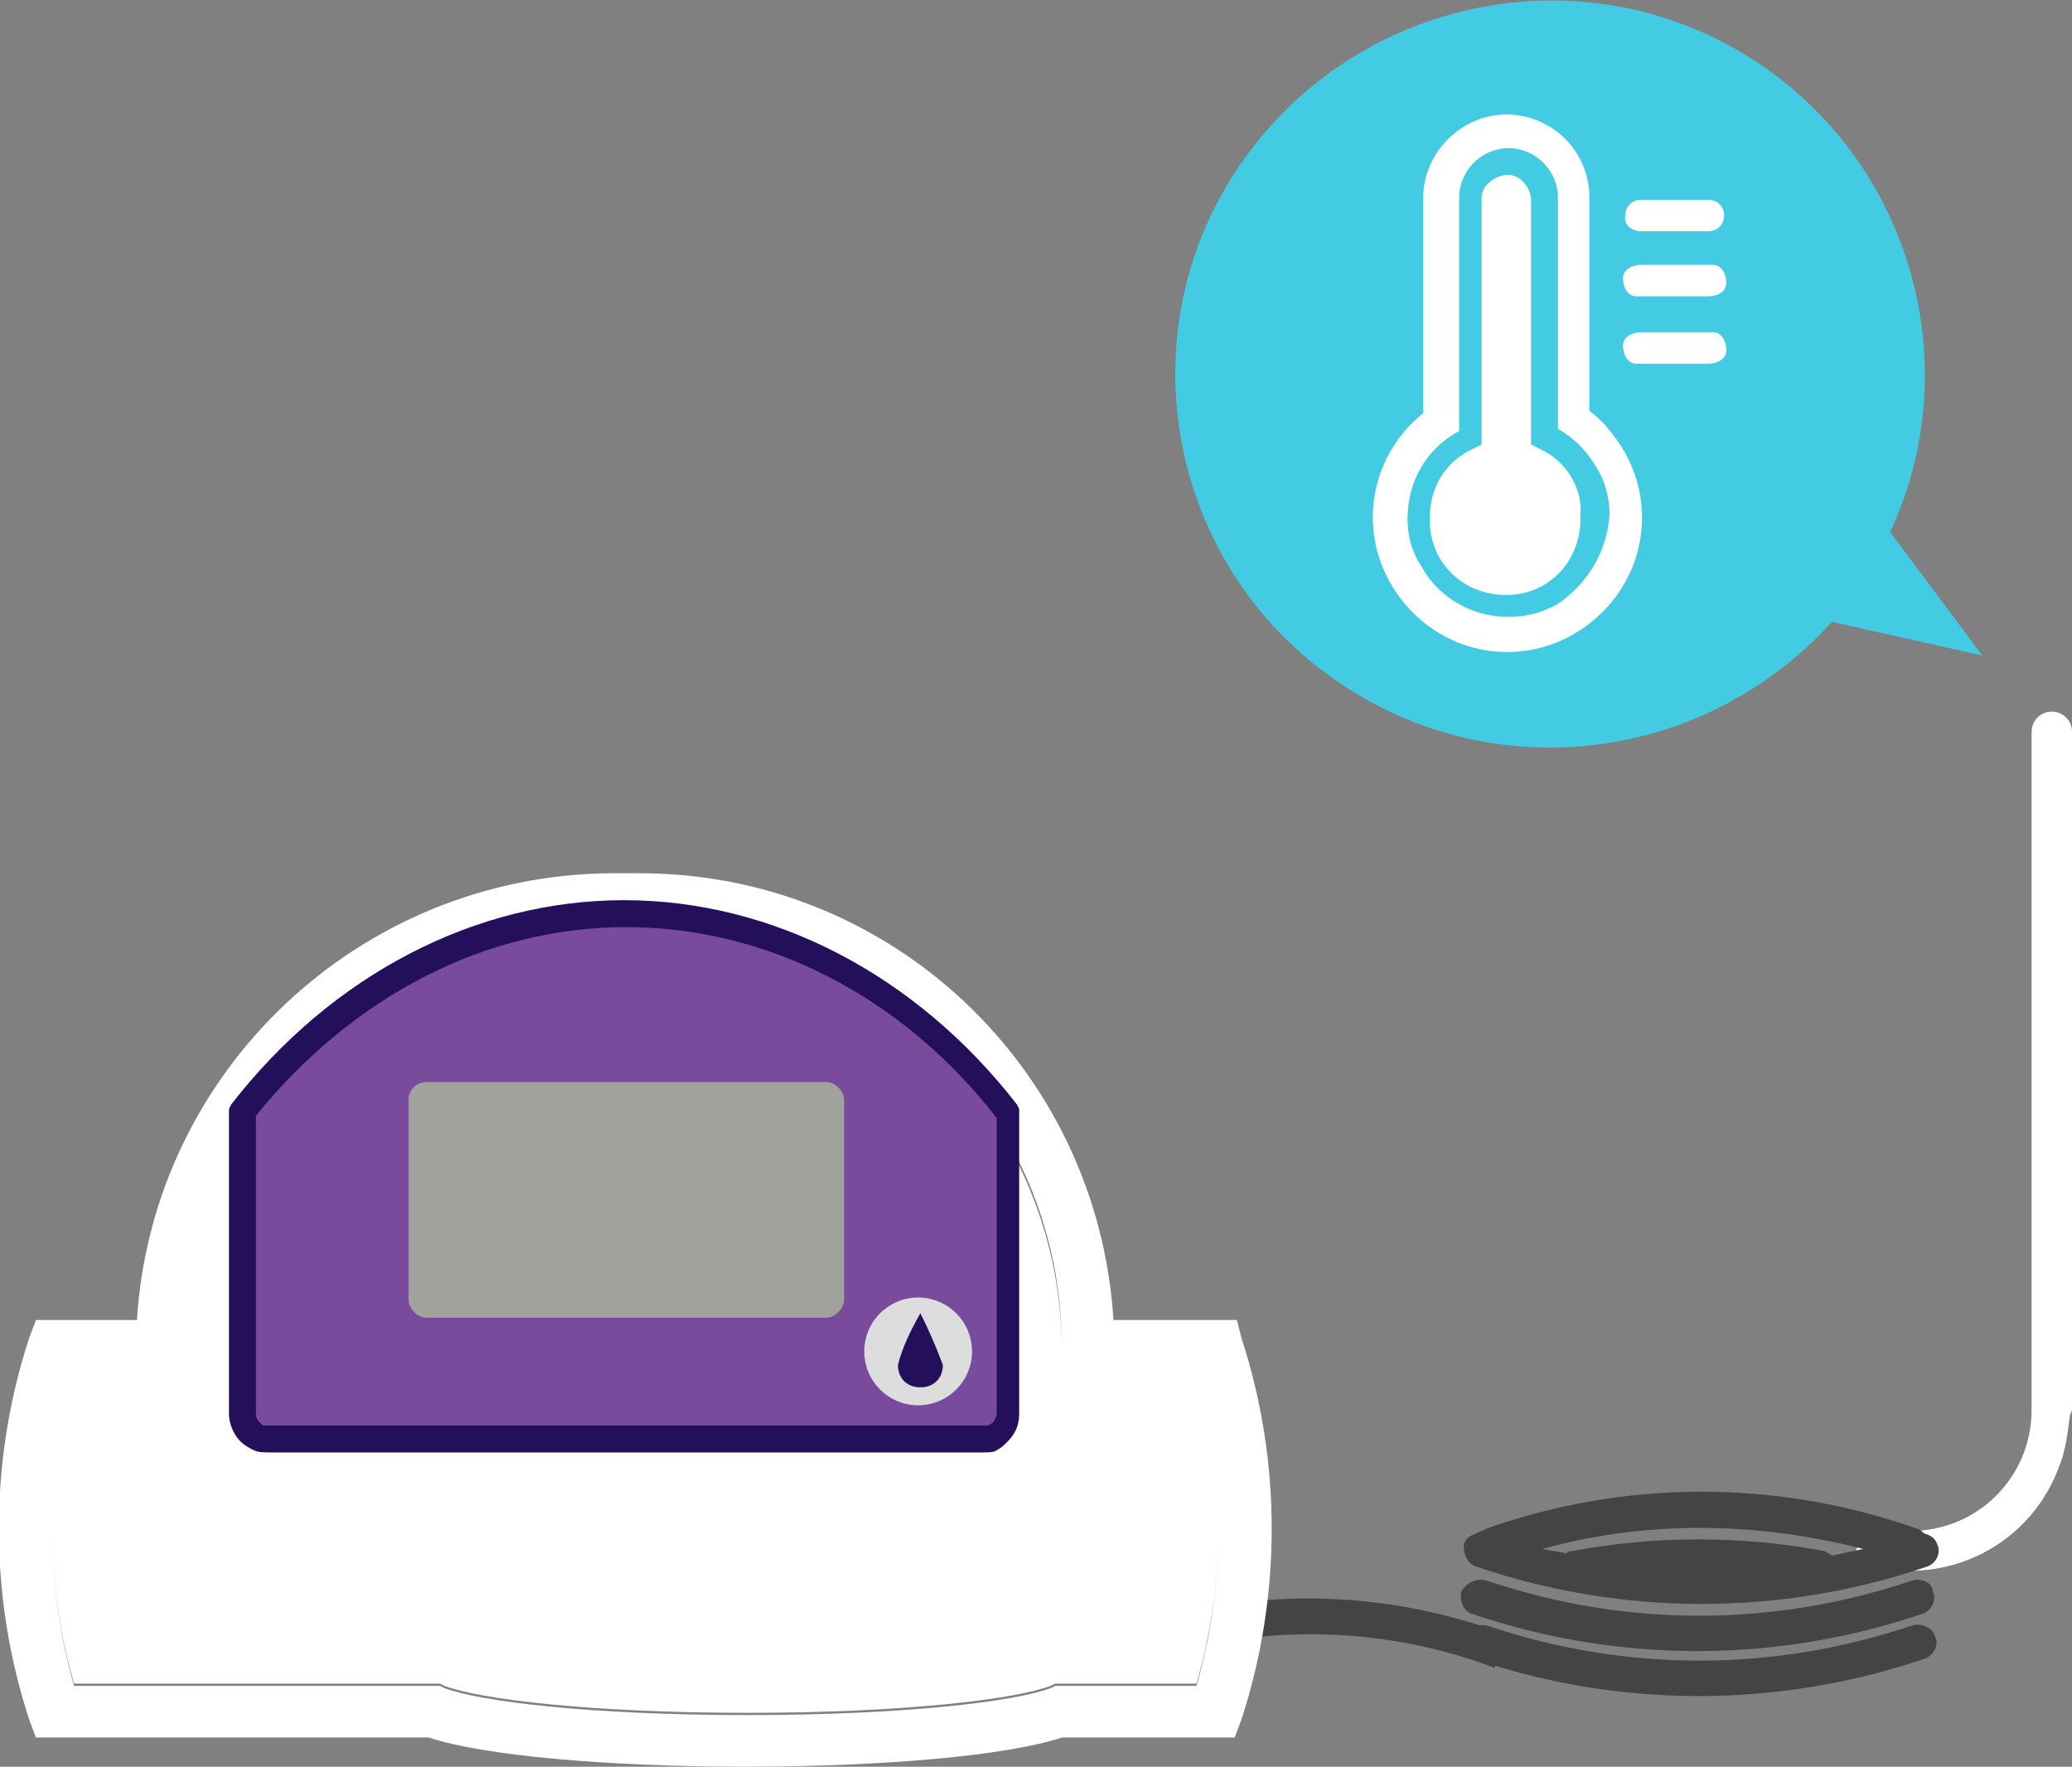
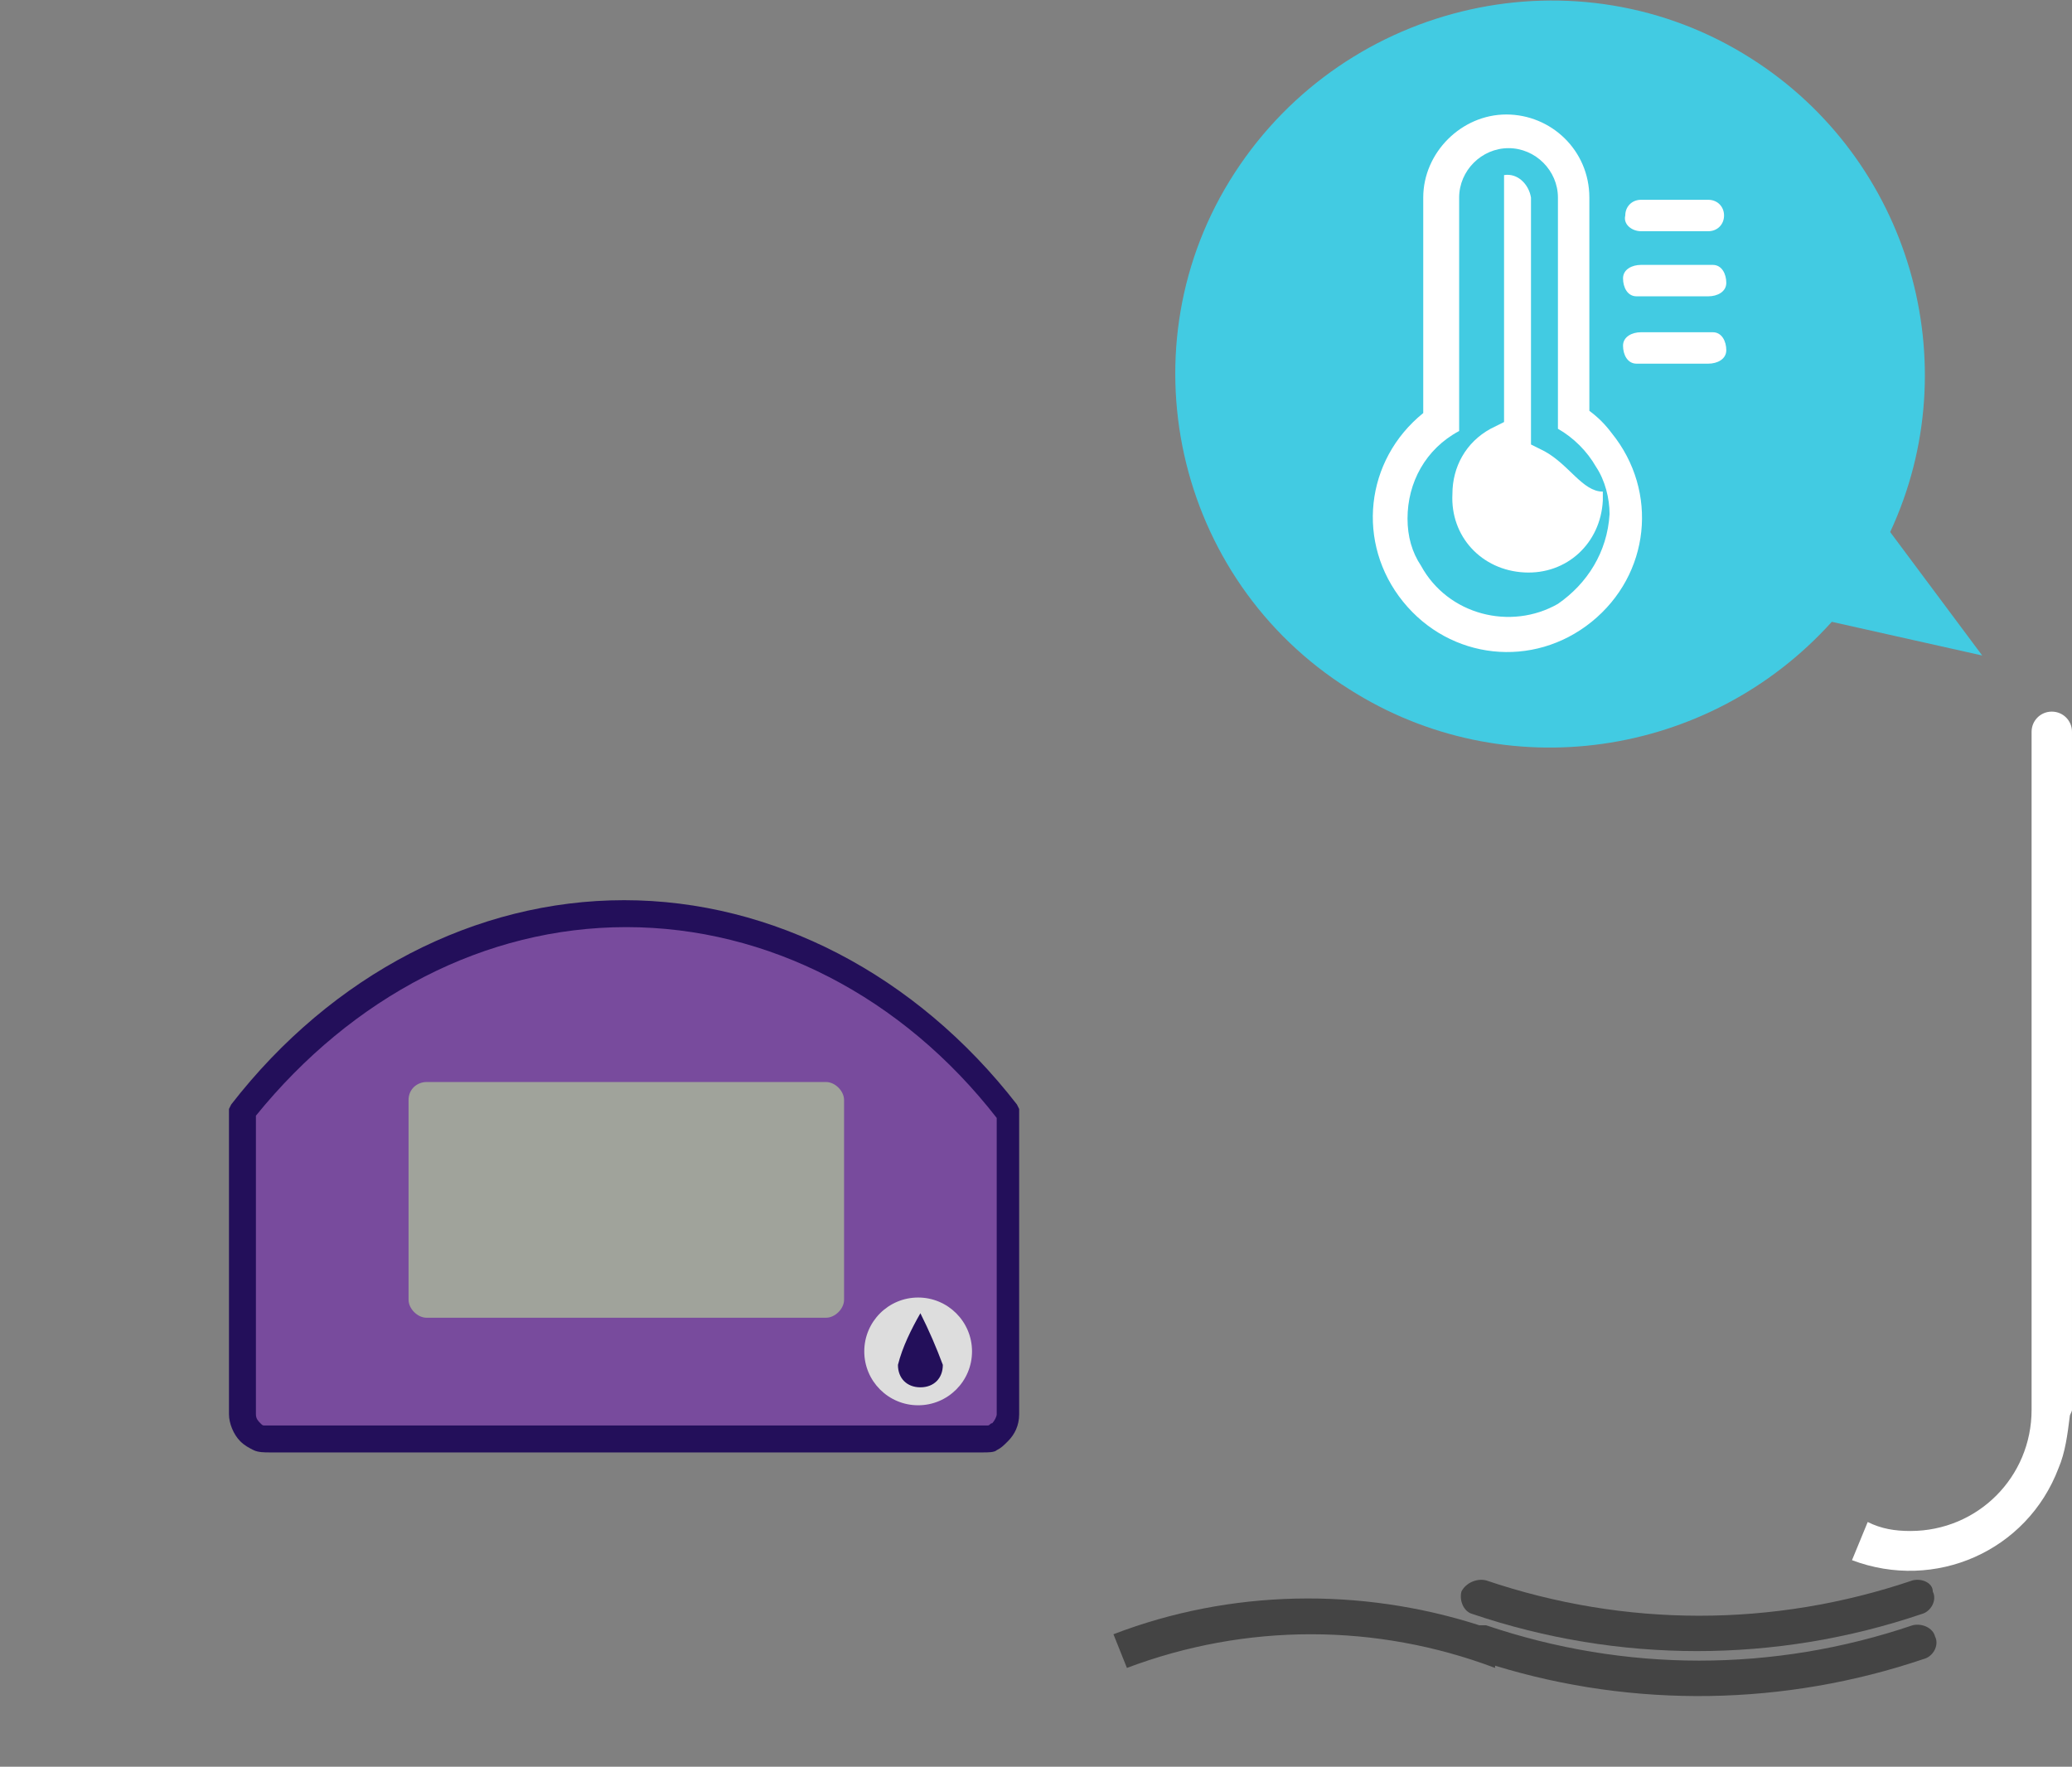
<svg xmlns="http://www.w3.org/2000/svg" version="1.1" id="レイヤー_1" x="0px" y="0px" viewBox="0 0 92.3 78.7" style="enable-background:new 0 0 92.3 78.7;" xml:space="preserve">
  <rect x="0" y="0" width="92.3" height="78.7" fill="#808080" stroke="none" />
  <style type="text/css">
	.st0{fill:#FFFFFF;}
	.st1{fill:#444444;}
	.st2{fill:#784B9D;}
	.st3{fill:#230F5A;}
	.st4{fill:#A0A39B;}
	.st5{fill:#DDDDDD;}
	.st6{fill:#42CBE2;}
</style>
  <title>temperature</title>
  <path class="st0" d="M92.3,32.6c0-0.5-0.4-0.9-0.9-0.9c-0.5,0-0.9,0.4-0.9,0.9v30.2l0,0c0,3-2.4,5.4-5.4,5.4c-0.7,0-1.3-0.1-1.9-0.4  l-0.7,1.7c3.7,1.4,7.8-0.4,9.2-4.1c0.3-0.7,0.4-1.5,0.5-2.3c0-0.1,0.1-0.2,0.1-0.3L92.3,32.6z" />
-   <path class="st1" d="M65.8,69.8c6.5,2.2,13.5,2.2,20,0c0.4-0.1,0.7-0.6,0.5-1c-0.1-0.3-0.3-0.4-0.6-0.5c-0.1-0.1-0.2-0.2-0.3-0.2  c-6.2-2.2-13-2.2-19.2,0c-0.1,0.1-0.3,0.1-0.4,0.2c-0.3,0.1-0.5,0.2-0.6,0.5C65.2,69.3,65.4,69.7,65.8,69.8z M83,69  c-0.5,0.1-0.9,0.2-1.4,0.3c-0.1-0.1-0.2-0.1-0.3-0.2c-3.7-0.7-7.6-0.7-11.3,0c-0.1,0-0.2,0-0.2,0.1c-0.4-0.1-0.7-0.1-1.1-0.2  C73.4,67.7,78.3,67.8,83,69z" />
  <path class="st1" d="M85.2,70.4c-6.2,2.1-12.8,2.1-19,0c-0.4-0.1-0.9,0.1-1.1,0.5c-0.1,0.4,0.1,0.9,0.5,1c0,0,0,0,0,0  c6.5,2.2,13.5,2.2,20,0c0.4-0.1,0.7-0.6,0.5-1C86.1,70.5,85.6,70.3,85.2,70.4z" />
  <path class="st1" d="M85.2,72.4c-6.2,2.1-12.8,2.1-19,0c-0.1,0-0.2,0-0.3,0c-5.3-1.7-11.1-1.6-16.3,0.4c0.2,0.5,0.4,1,0.6,1.5  c5.3-2,11.1-2,16.4,0v-0.1c6.2,1.9,12.9,1.8,19.1-0.3c0.4-0.1,0.7-0.6,0.5-1C86.1,72.5,85.6,72.3,85.2,72.4z" />
  <g id="レイヤー_2_1_">
-     <path class="st0" d="M55.3,59.6c1.8,5.5,1.8,11.5,0,17l-0.3,0.8h-7.7c-2.4,0.8-7.9,1.3-14.1,1.3s-11.7-0.5-14.1-1.3H1.6l-0.3-0.8   c-1.8-5.5-1.8-11.5,0-17l0.3-0.8h4.5c0.7-11.1,9.9-19.8,21.1-19.9h1.3c11.2,0,20.4,8.7,21.1,19.9h5.5L55.3,59.6z M53.3,75.1   c1.3-4.6,1.3-9.4,0-13.9h-6V60c0-10.4-8.4-18.7-18.8-18.7h-1.3C16.9,41.3,8.5,49.6,8.5,60v1.2H3.3C2,65.7,2,70.5,3.3,75.1h16.3   l0.2,0.1c1.6,0.6,6.5,1.2,13.5,1.2s11.9-0.6,13.5-1.2l0.2-0.1L53.3,75.1z M53.3,61.1c1.3,4.6,1.3,9.4,0,13.9H47l-0.2,0.1   c-1.6,0.6-6.5,1.2-13.5,1.2s-11.9-0.6-13.5-1.2l-0.2-0.1H3.3C2,70.5,2,65.7,3.3,61.1h5.1V60c0-10.3,8.4-18.7,18.8-18.7h1.3   c10.3,0,18.7,8.4,18.8,18.7v1.2L53.3,61.1z" />
    <path class="st2" d="M44.9,49.6V63c0,0.3-0.1,0.6-0.3,0.8c-0.1,0.1-0.2,0.2-0.4,0.3c-0.1,0.1-0.3,0.1-0.5,0.1H12   c-0.2,0-0.3,0-0.5-0.1c-0.1-0.1-0.3-0.1-0.4-0.3c-0.2-0.2-0.3-0.5-0.4-0.8V49.6C20,37.7,35.8,37.7,44.9,49.6z" />
    <path class="st3" d="M43.8,64.7H12c-0.2,0-0.5,0-0.7-0.1c-0.2-0.1-0.4-0.2-0.6-0.4c-0.3-0.3-0.5-0.8-0.5-1.2V49.4l0.1-0.2   c4.5-5.8,10.9-9.1,17.5-9.1l0,0c6.6,0,13,3.3,17.5,9.1l0.1,0.2V63c0,0.5-0.2,0.9-0.5,1.2c-0.2,0.2-0.3,0.3-0.5,0.4l0,0   C44.3,64.7,44,64.7,43.8,64.7z M11.4,49.7V63c0,0.2,0.1,0.3,0.2,0.4c0.1,0.1,0.1,0.1,0.2,0.1c0.1,0,0.1,0,0.2,0h31.8   c0.1,0,0.1,0,0.2,0c0.1,0,0.1-0.1,0.2-0.1c0.1-0.1,0.2-0.3,0.2-0.4V49.8c-4.2-5.4-10.2-8.5-16.5-8.5S15.7,44.4,11.4,49.7L11.4,49.7   z" />
    <path class="st4" d="M19,48.2h17.8c0.4,0,0.8,0.4,0.8,0.8v8.9c0,0.4-0.4,0.8-0.8,0.8H19c-0.4,0-0.8-0.4-0.8-0.8V49   C18.2,48.5,18.6,48.2,19,48.2z" />
    <circle class="st5" cx="40.9" cy="60.2" r="2.4" />
    <path class="st3" d="M42,60.8c0,0.6-0.4,1-1,1s-1-0.4-1-1l0,0c0.2-0.8,0.6-1.6,1-2.3C41.4,59.3,41.7,60,42,60.8z" />
  </g>
  <path class="st6" d="M78,2.6C70.3-2.3,60,0,55,7.7s-2.7,18.1,5.1,23c6.9,4.4,16,3.1,21.5-3l6.7,1.5l0.1,0l0,0l0,0l-0.1,0l-4.1-5.5  C87.7,16.2,85.1,7.1,78,2.6z" />
  <g id="レイヤー_1-2">
    <path class="st0" d="M73.1,10.3h3c0.4,0,0.7-0.3,0.7-0.7c0,0,0,0,0,0c0-0.4-0.3-0.7-0.7-0.7c0,0,0,0,0,0h-3c-0.4,0-0.7,0.3-0.7,0.7   c0,0,0,0,0,0C72.3,10,72.7,10.3,73.1,10.3C73.1,10.3,73.1,10.3,73.1,10.3z M76.1,11.8h-3c-0.4,0-0.8,0.2-0.8,0.6   c0,0.4,0.2,0.8,0.6,0.8c0.1,0,0.1,0,0.2,0h3c0.4,0,0.8-0.2,0.8-0.6c0-0.4-0.2-0.8-0.6-0.8C76.2,11.8,76.1,11.8,76.1,11.8z    M76.1,14.8h-3c-0.4,0-0.8,0.2-0.8,0.6c0,0.4,0.2,0.8,0.6,0.8c0.1,0,0.1,0,0.2,0h3c0.4,0,0.8-0.2,0.8-0.6c0-0.4-0.2-0.8-0.6-0.8   C76.2,14.8,76.1,14.8,76.1,14.8z" />
    <path class="st0" d="M71.8,19.3c-0.3-0.4-0.6-0.7-1-1V8.8c0-2.1-1.7-3.7-3.7-3.7s-3.7,1.7-3.7,3.7v9.6c-2.6,2.1-3,5.8-0.9,8.4   c2.1,2.6,5.8,3,8.4,0.9S73.9,21.9,71.8,19.3C71.8,19.3,71.8,19.3,71.8,19.3L71.8,19.3z M69.4,26.9c-2.1,1.2-4.9,0.5-6.1-1.7   c-0.4-0.6-0.6-1.3-0.6-2.1c0-1.6,0.8-3.1,2.3-3.9V8.8c0-1.2,1-2.2,2.2-2.2s2.2,1,2.2,2.2v10.3c0.7,0.4,1.3,1,1.7,1.7   c0.4,0.6,0.6,1.4,0.6,2.1C71.6,24.6,70.7,26,69.4,26.9z" />
-     <path class="st0" d="M68.8,20.1l-0.6-0.3V8.8c-0.1-0.6-0.6-1.1-1.2-1c-0.5,0.1-1,0.5-1,1v11l-0.6,0.3c-1.1,0.6-1.7,1.7-1.7,2.9   c-0.1,1.9,1.3,3.4,3.2,3.5c1.9,0.1,3.4-1.3,3.5-3.2c0-0.1,0-0.2,0-0.4C70.5,21.9,69.9,20.7,68.8,20.1z" />
+     <path class="st0" d="M68.8,20.1l-0.6-0.3V8.8c-0.1-0.6-0.6-1.1-1.2-1v11l-0.6,0.3c-1.1,0.6-1.7,1.7-1.7,2.9   c-0.1,1.9,1.3,3.4,3.2,3.5c1.9,0.1,3.4-1.3,3.5-3.2c0-0.1,0-0.2,0-0.4C70.5,21.9,69.9,20.7,68.8,20.1z" />
  </g>
</svg>